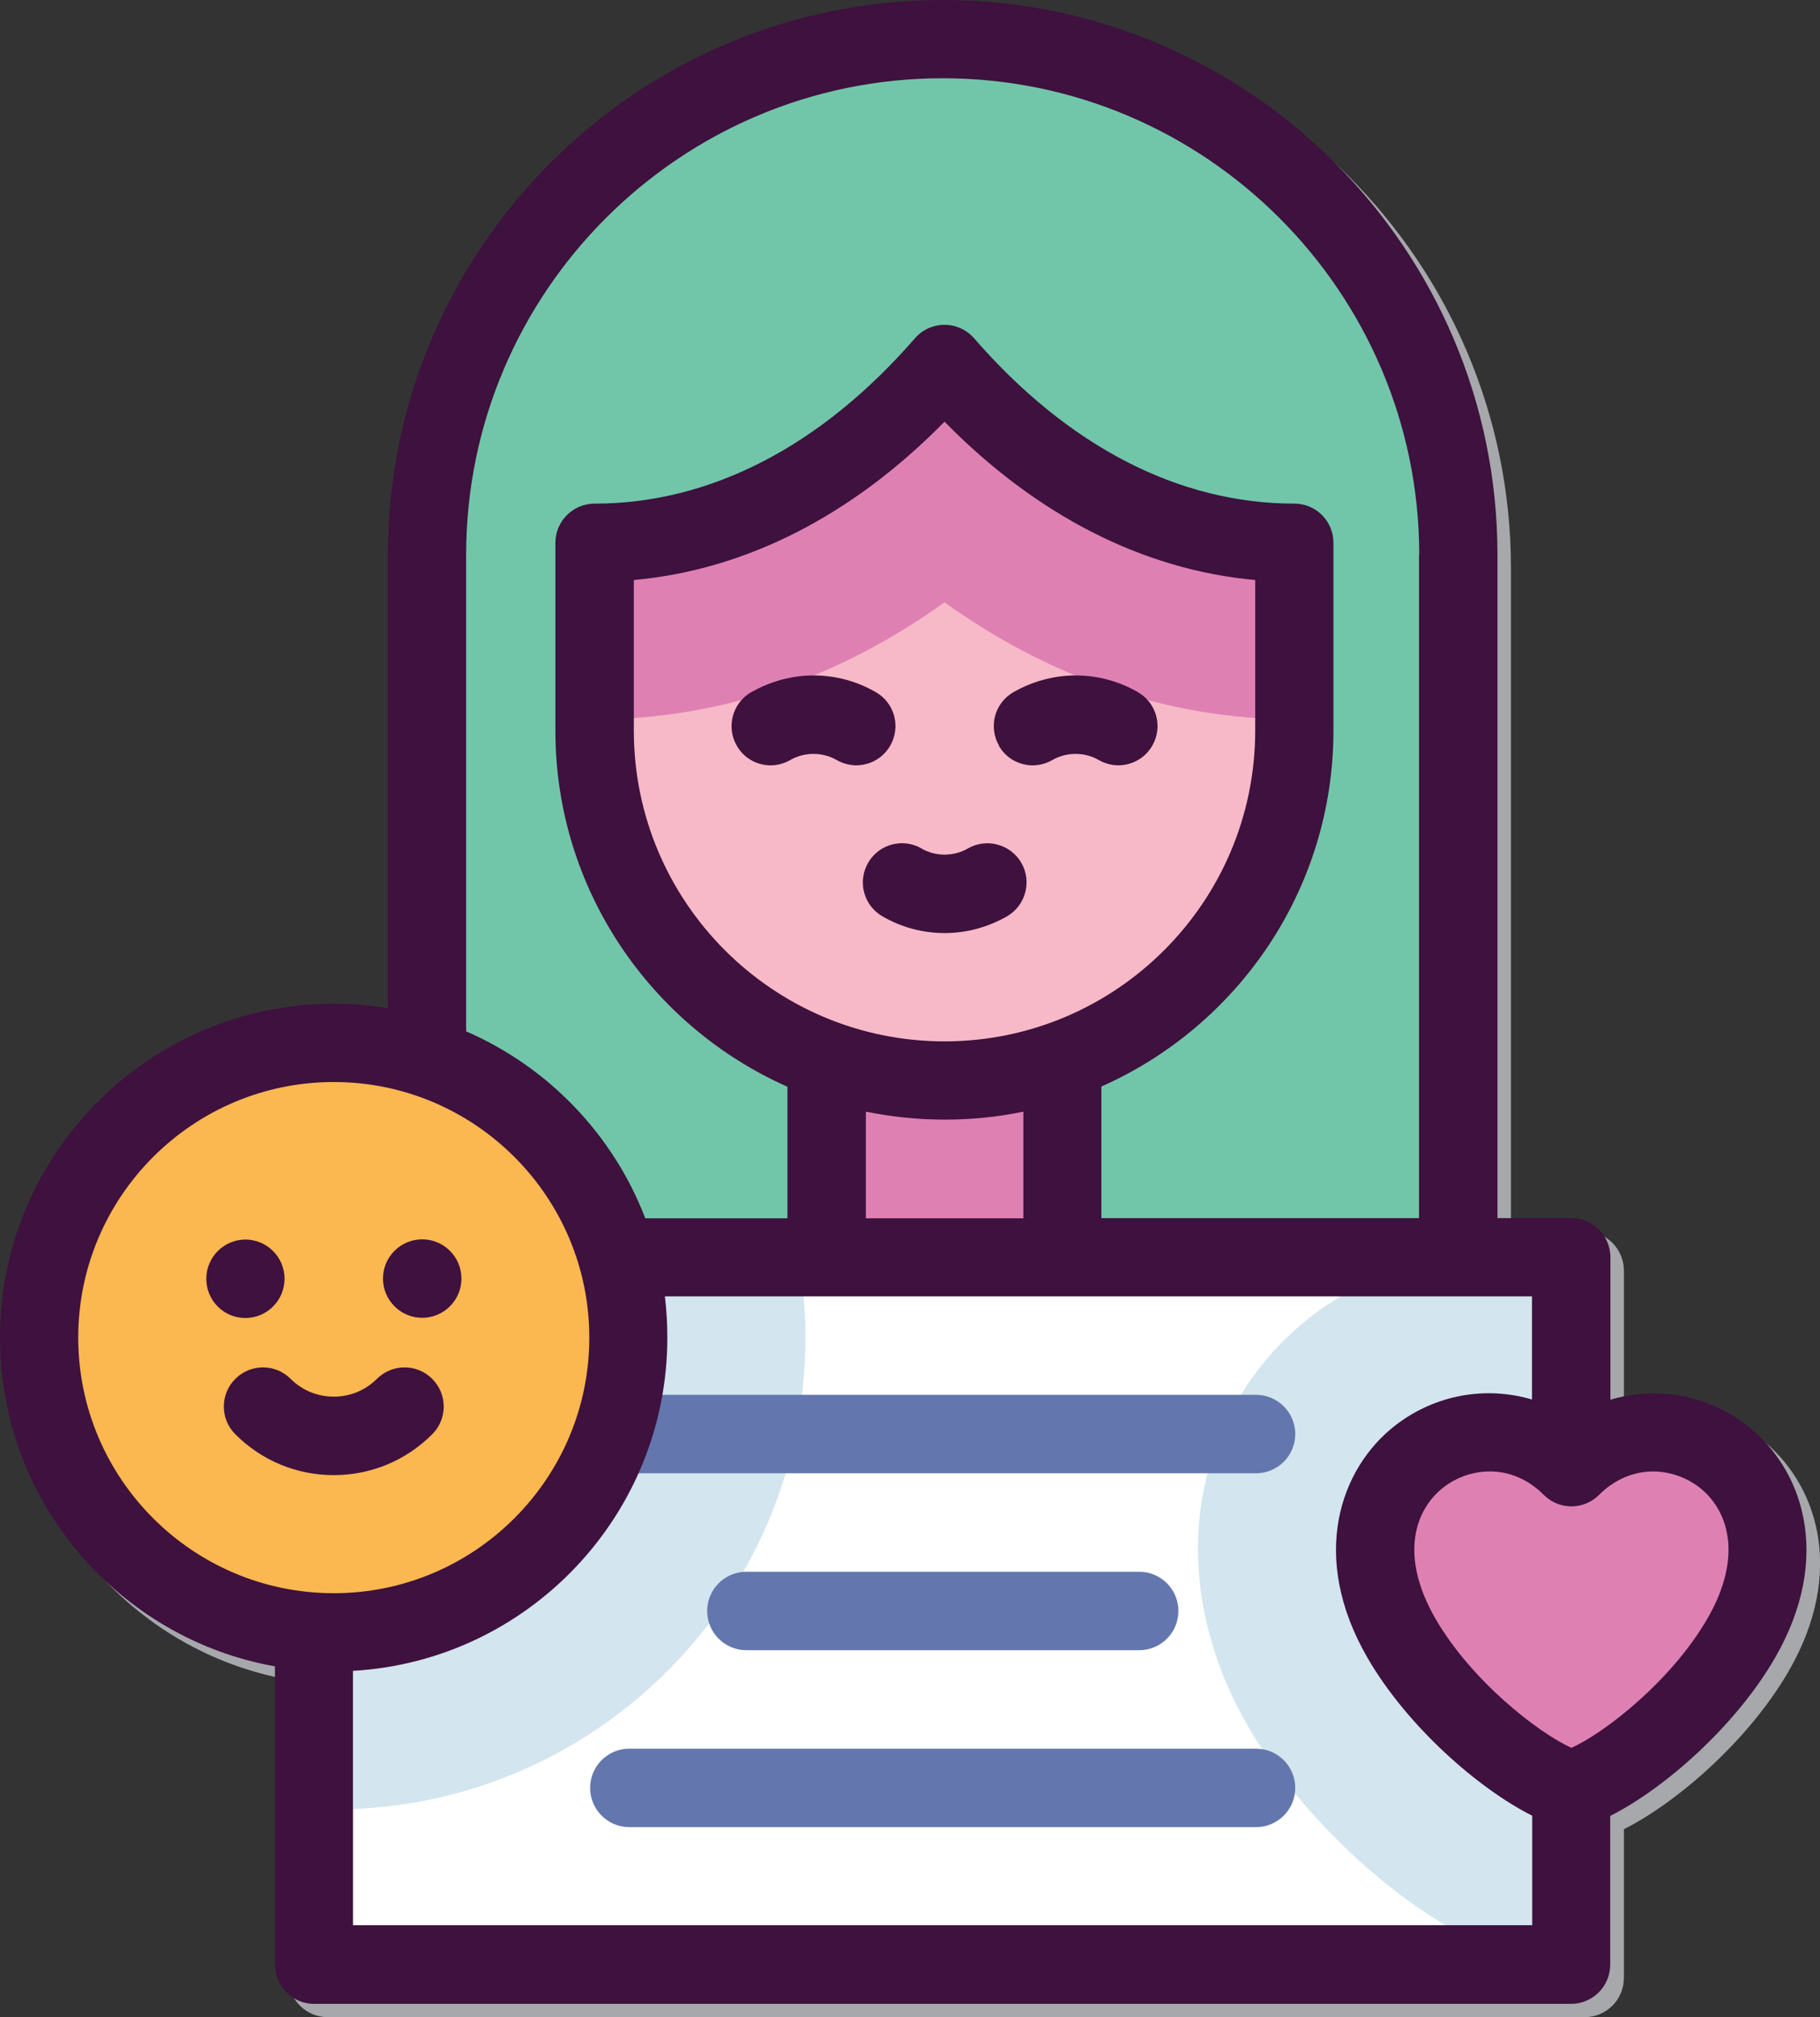
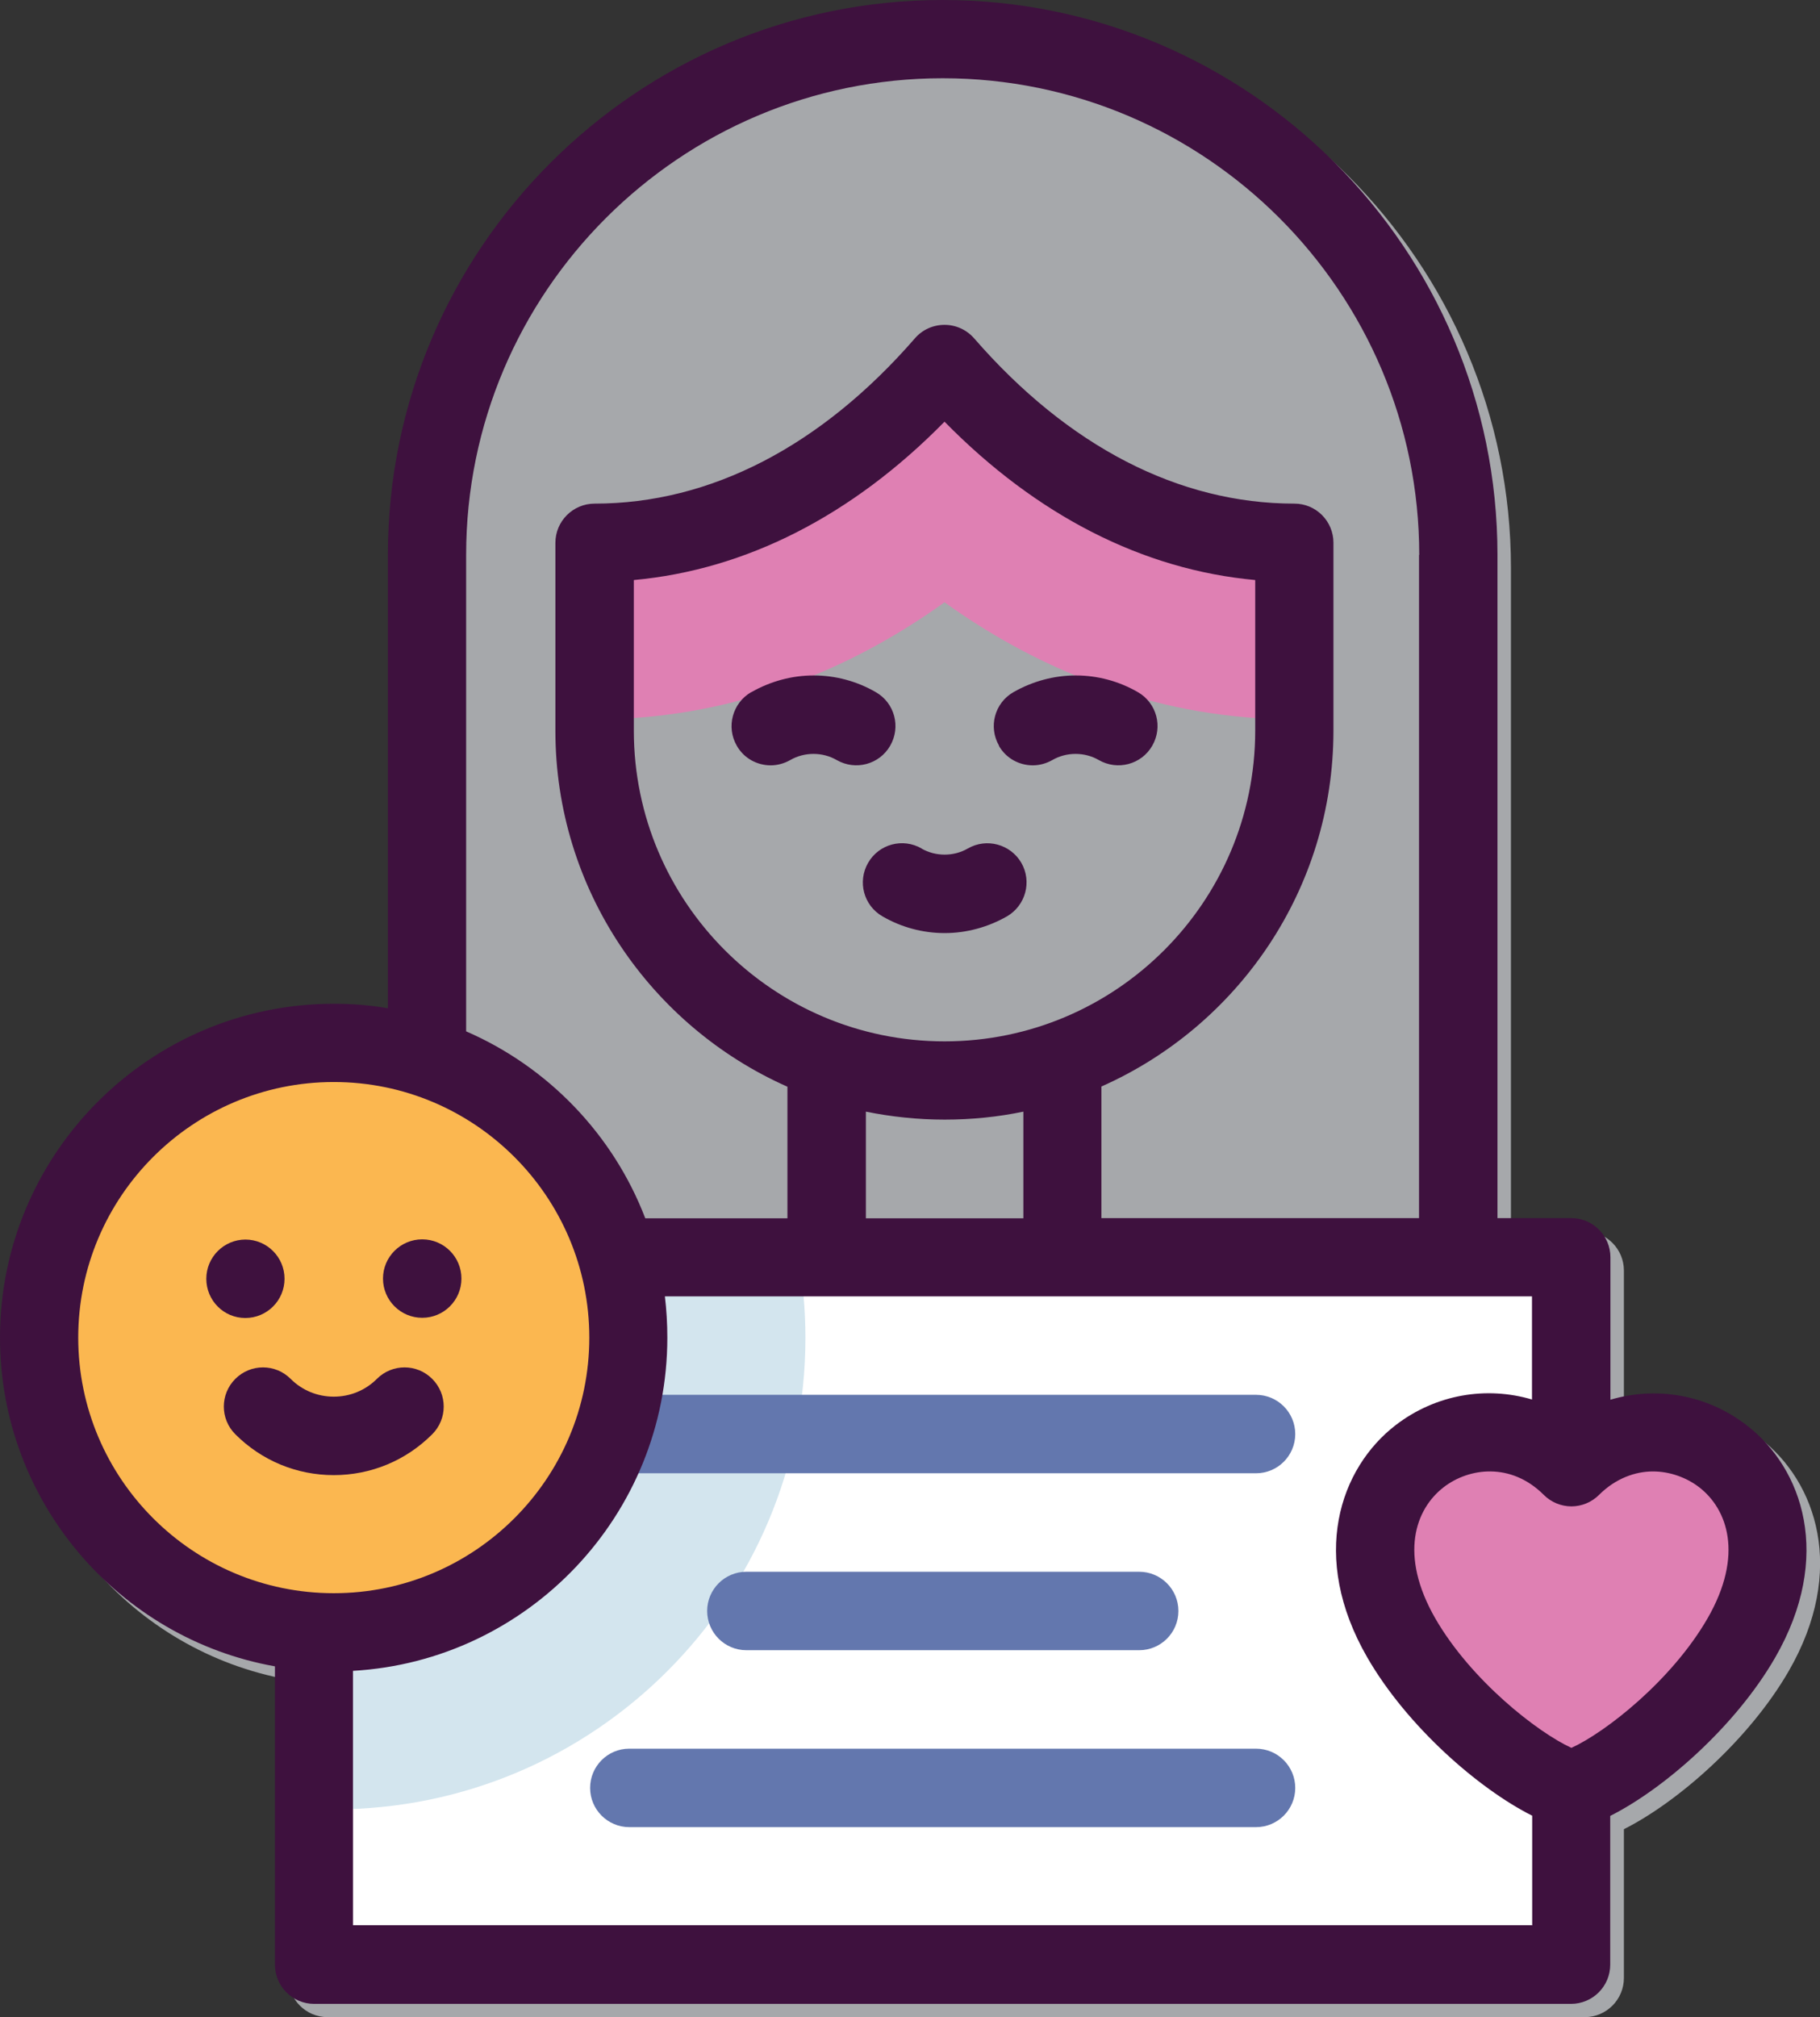
<svg xmlns="http://www.w3.org/2000/svg" id="Layer_1" viewBox="0 0 89.1 98.73">
  <rect x="0" y="0" width="89.1" height="98.73" fill="#333333" stroke="none" />
  <path d="M86.17,70.41c-1.97-1.51-4.44-1.91-6.67-1.25v-6.97c0-1.06-.86-1.92-1.92-1.92h-3.61V27.81c0-14.98-12.18-27.16-27.16-27.16s-27.16,12.18-27.16,27.16v22.19c-.86-.14-1.75-.22-2.65-.22-9.01,0-16.34,7.33-16.34,16.34,0,8.03,5.82,14.72,13.46,16.09v14.6c0,1.06.86,1.92,1.92,1.92h61.54c1.06,0,1.92-.86,1.92-1.92v-7.28c2.63-1.32,6.13-4.38,8.07-7.74,2.85-4.94,1.35-9.27-1.39-11.38Z" style="fill:#a6a8ab;" />
-   <path d="M20.91,61.54V27.16c0-13.88,11.36-25.24,25.24-25.24s25.24,11.36,25.24,25.24v34.38H20.91ZM20.91,61.54" style="fill:#71c6a9; fill-rule:evenodd;" />
-   <path d="M63.37,35.75v-9.2c-6.42,0-12.35-3.25-17.13-8.75-4.78,5.49-10.71,8.75-17.13,8.75v9.2c0,9.46,7.67,17.13,17.13,17.13s17.13-7.67,17.13-17.13h0ZM63.37,35.75" style="fill:#f7b9c7; fill-rule:evenodd;" />
+   <path d="M63.37,35.75v-9.2c-6.42,0-12.35-3.25-17.13-8.75-4.78,5.49-10.71,8.75-17.13,8.75v9.2s17.13-7.67,17.13-17.13h0ZM63.37,35.75" style="fill:#f7b9c7; fill-rule:evenodd;" />
  <path d="M63.37,35.21v-8.65c-6.42,0-12.35-3.25-17.13-8.75-4.78,5.49-10.71,8.75-17.13,8.75v8.65c6.37,0,12.17-2.17,17.13-5.73,4.96,3.56,10.76,5.73,17.13,5.73h0ZM63.37,35.21" style="fill:#df80b3; fill-rule:evenodd;" />
  <rect x="15.38" y="61.54" width="61.54" height="34.62" style="fill:#fff;" />
-   <path d="M71.38,61.54h3.03c.85.09,1.69.26,2.51.5v34.11h-1.24c-.33-.05-.66-.12-1-.21-5.21-1.4-10.9-6.81-13.58-11.44-2.31-4-3.19-8.69-1.76-13.15,1.31-4.1,4.41-7.38,8.42-8.93,1.18-.46,2.4-.75,3.61-.88h0ZM71.38,61.54" style="fill:#d3e5ee; fill-rule:evenodd;" />
  <path d="M15.38,61.54h23.71c.22,1.28.34,2.59.34,3.94,0,12.74-10.34,23.08-23.08,23.08-.32,0-.64,0-.96-.02v-26.99ZM15.38,61.54" style="fill:#d3e5ee; fill-rule:evenodd;" />
  <path d="M1.92,65.47c0,7.97,6.46,14.43,14.42,14.43s14.42-6.46,14.42-14.43-6.46-14.42-14.42-14.42-14.42,6.46-14.42,14.42h0ZM1.92,65.47" style="fill:#fbb750; fill-rule:evenodd;" />
-   <path d="M51.92,51.92v9.62h-11.54v-9.68c1.83.67,3.8,1.03,5.86,1.03s3.9-.34,5.68-.96h0ZM51.92,51.92" style="fill:#df80b3; fill-rule:evenodd;" />
  <path d="M85.25,80.18c4.48-7.76-3.76-12.92-8.32-8.35-4.56-4.56-12.8.59-8.32,8.35,2.06,3.57,6.22,6.85,8.32,7.41,2.1-.56,6.26-3.84,8.32-7.41h0ZM85.25,80.18" style="fill:#df80b3; fill-rule:evenodd;" />
  <path d="M61.49,72.11h-30.68c-1.06,0-1.92-.86-1.92-1.92s.86-1.92,1.92-1.92h30.68c1.06,0,1.92.86,1.92,1.92s-.86,1.92-1.92,1.92h0ZM61.49,72.11" style="fill:#6377ae;" />
  <path d="M55.77,76.93c1.06,0,1.92.86,1.92,1.92s-.86,1.92-1.92,1.92h-19.23c-1.06,0-1.92-.86-1.92-1.92s.86-1.92,1.92-1.92h19.23ZM55.77,76.93" style="fill:#6377ae;" />
  <path d="M30.81,85.59h30.68c1.06,0,1.92.86,1.92,1.92s-.86,1.92-1.92,1.92h-30.68c-1.06,0-1.92-.86-1.92-1.92s.86-1.92,1.91-1.92h0ZM30.81,85.59" style="fill:#6377ae;" />
  <path d="M45.11,41.53c.69.4,1.58.4,2.27,0,.92-.53,2.09-.21,2.62.7.53.92.21,2.09-.7,2.62-.93.53-1.98.82-3.05.82s-2.12-.28-3.05-.82c-.92-.53-1.23-1.7-.7-2.62.53-.92,1.7-1.23,2.62-.7h0ZM45.11,41.53" style="fill:#3e113e;" />
  <path d="M36.78,33.88c.93-.53,1.98-.82,3.05-.82s2.12.28,3.05.82c.92.53,1.23,1.7.7,2.62-.53.92-1.7,1.23-2.62.7-.69-.4-1.58-.4-2.27,0-.3.17-.63.26-.96.26-.66,0-1.31-.34-1.66-.96-.53-.92-.21-2.09.7-2.62h0ZM36.78,33.88" style="fill:#3e113e;" />
  <path d="M48.91,36.5c-.53-.92-.22-2.09.7-2.62.93-.53,1.98-.82,3.05-.82s2.12.28,3.05.82c.92.53,1.23,1.7.7,2.62-.53.92-1.7,1.23-2.62.7-.69-.4-1.58-.4-2.27,0-.3.17-.63.26-.96.26-.66,0-1.31-.34-1.66-.96h0ZM48.91,36.5" style="fill:#3e113e;" />
  <path d="M0,65.47c0-9.01,7.33-16.34,16.34-16.34.9,0,1.79.07,2.65.22v-22.19C18.99,12.18,31.18,0,46.15,0s27.16,12.18,27.16,27.16v32.46h3.61c1.06,0,1.92.86,1.92,1.92v6.97c2.23-.66,4.7-.27,6.67,1.25,2.75,2.11,4.24,6.44,1.39,11.38-1.94,3.36-5.44,6.42-8.07,7.74v7.28c0,1.06-.86,1.92-1.92,1.92H15.38c-1.06,0-1.92-.86-1.92-1.92v-14.6c-7.64-1.36-13.46-8.06-13.46-16.09h0ZM69.48,27.16c0-12.86-10.47-23.33-23.33-23.33s-23.33,10.47-23.33,23.33v23.32c4.01,1.74,7.2,5.05,8.77,9.15h6.96v-6.44c-6.68-2.96-11.36-9.66-11.36-17.42v-9.2c0-1.06.86-1.92,1.92-1.92,5.66,0,11.08-2.8,15.68-8.09.36-.42.89-.66,1.45-.66s1.08.24,1.45.66c4.6,5.29,10.02,8.09,15.68,8.09.51,0,.99.2,1.35.56s.56.85.56,1.35v9.2c0,7.77-4.68,14.46-11.36,17.42v6.44h15.55V27.16ZM46.24,50.97c8.39,0,15.21-6.82,15.21-15.21v-7.37c-5.49-.5-10.69-3.15-15.21-7.75-4.52,4.6-9.72,7.25-15.21,7.75v7.37c0,8.39,6.82,15.21,15.21,15.21h0ZM46.24,54.8c-1.32,0-2.61-.14-3.85-.39v5.22h7.71v-5.22c-1.25.26-2.53.39-3.85.39h0ZM83.59,79.22c1.8-3.12.97-5.37-.41-6.43-.6-.46-1.41-.77-2.26-.77s-1.82.33-2.64,1.15c-.36.36-.85.56-1.35.56s-.99-.2-1.35-.56c-1.61-1.61-3.67-1.33-4.9-.38-1.38,1.06-2.21,3.3-.41,6.43,1.75,3.03,5,5.57,6.66,6.33,1.67-.76,4.91-3.3,6.66-6.33h0ZM75.01,94.24v-5.37c-2.63-1.32-6.13-4.38-8.07-7.74-2.85-4.94-1.35-9.27,1.39-11.38,1.97-1.51,4.44-1.91,6.67-1.25v-5.05h-42.45c.08.66.12,1.34.12,2.02,0,8.69-6.82,15.82-15.39,16.31v12.45h57.71ZM16.34,77.98c6.9,0,12.51-5.61,12.51-12.51s-5.61-12.51-12.51-12.51-12.51,5.61-12.51,12.51,5.61,12.51,12.51,12.51h0ZM16.34,77.98" style="fill:#3e113e;" />
  <path d="M12.01,60.67c1.06,0,1.92.86,1.92,1.92s-.86,1.92-1.92,1.92h0c-1.06,0-1.91-.86-1.91-1.92s.86-1.92,1.92-1.92h0ZM12.01,60.67" style="fill:#3e113e;" />
  <path d="M20.67,64.5c-1.06,0-1.92-.86-1.92-1.92s.86-1.92,1.92-1.92,1.92.86,1.92,1.92-.86,1.92-1.92,1.92h0ZM20.67,64.5" style="fill:#3e113e;" />
  <path d="M14.23,67.49c.56.56,1.31.87,2.11.87s1.55-.31,2.11-.87c.75-.75,1.96-.75,2.71,0,.75.75.75,1.96,0,2.71-1.29,1.29-3,2-4.82,2s-3.53-.71-4.82-2c-.75-.75-.75-1.96,0-2.71.75-.75,1.96-.75,2.71,0h0ZM14.23,67.49" style="fill:#3e113e;" />
</svg>